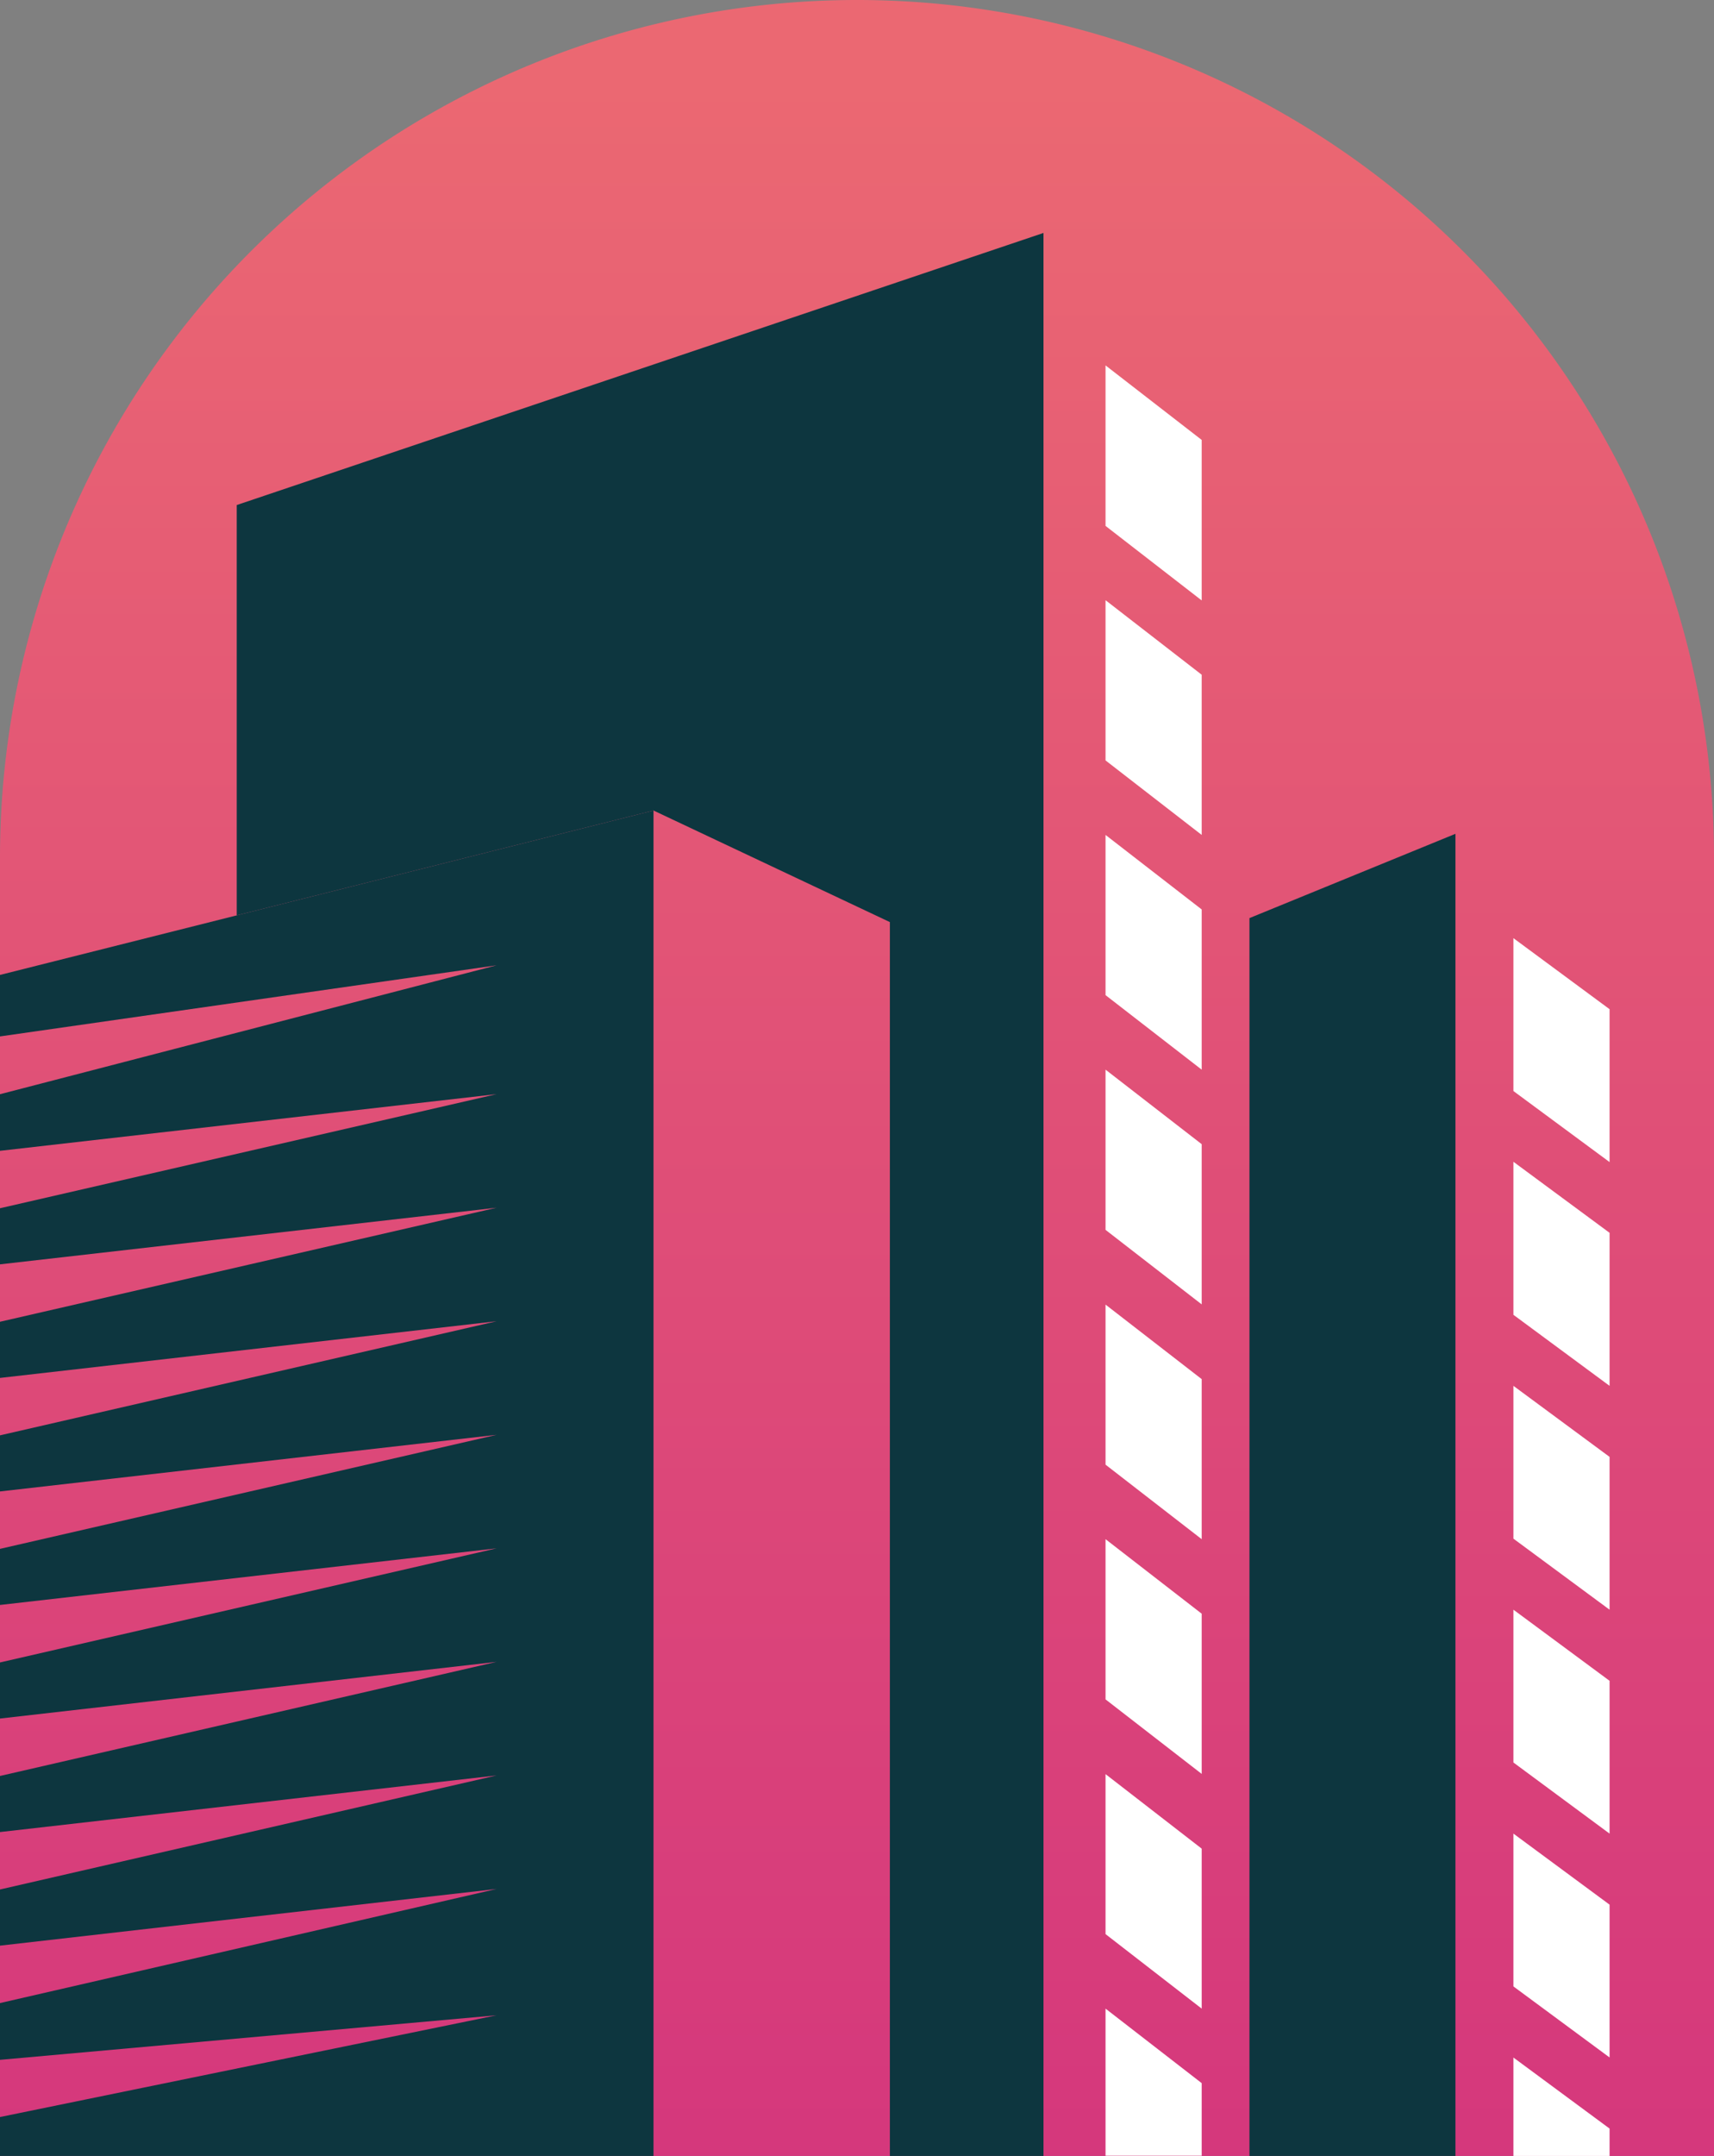
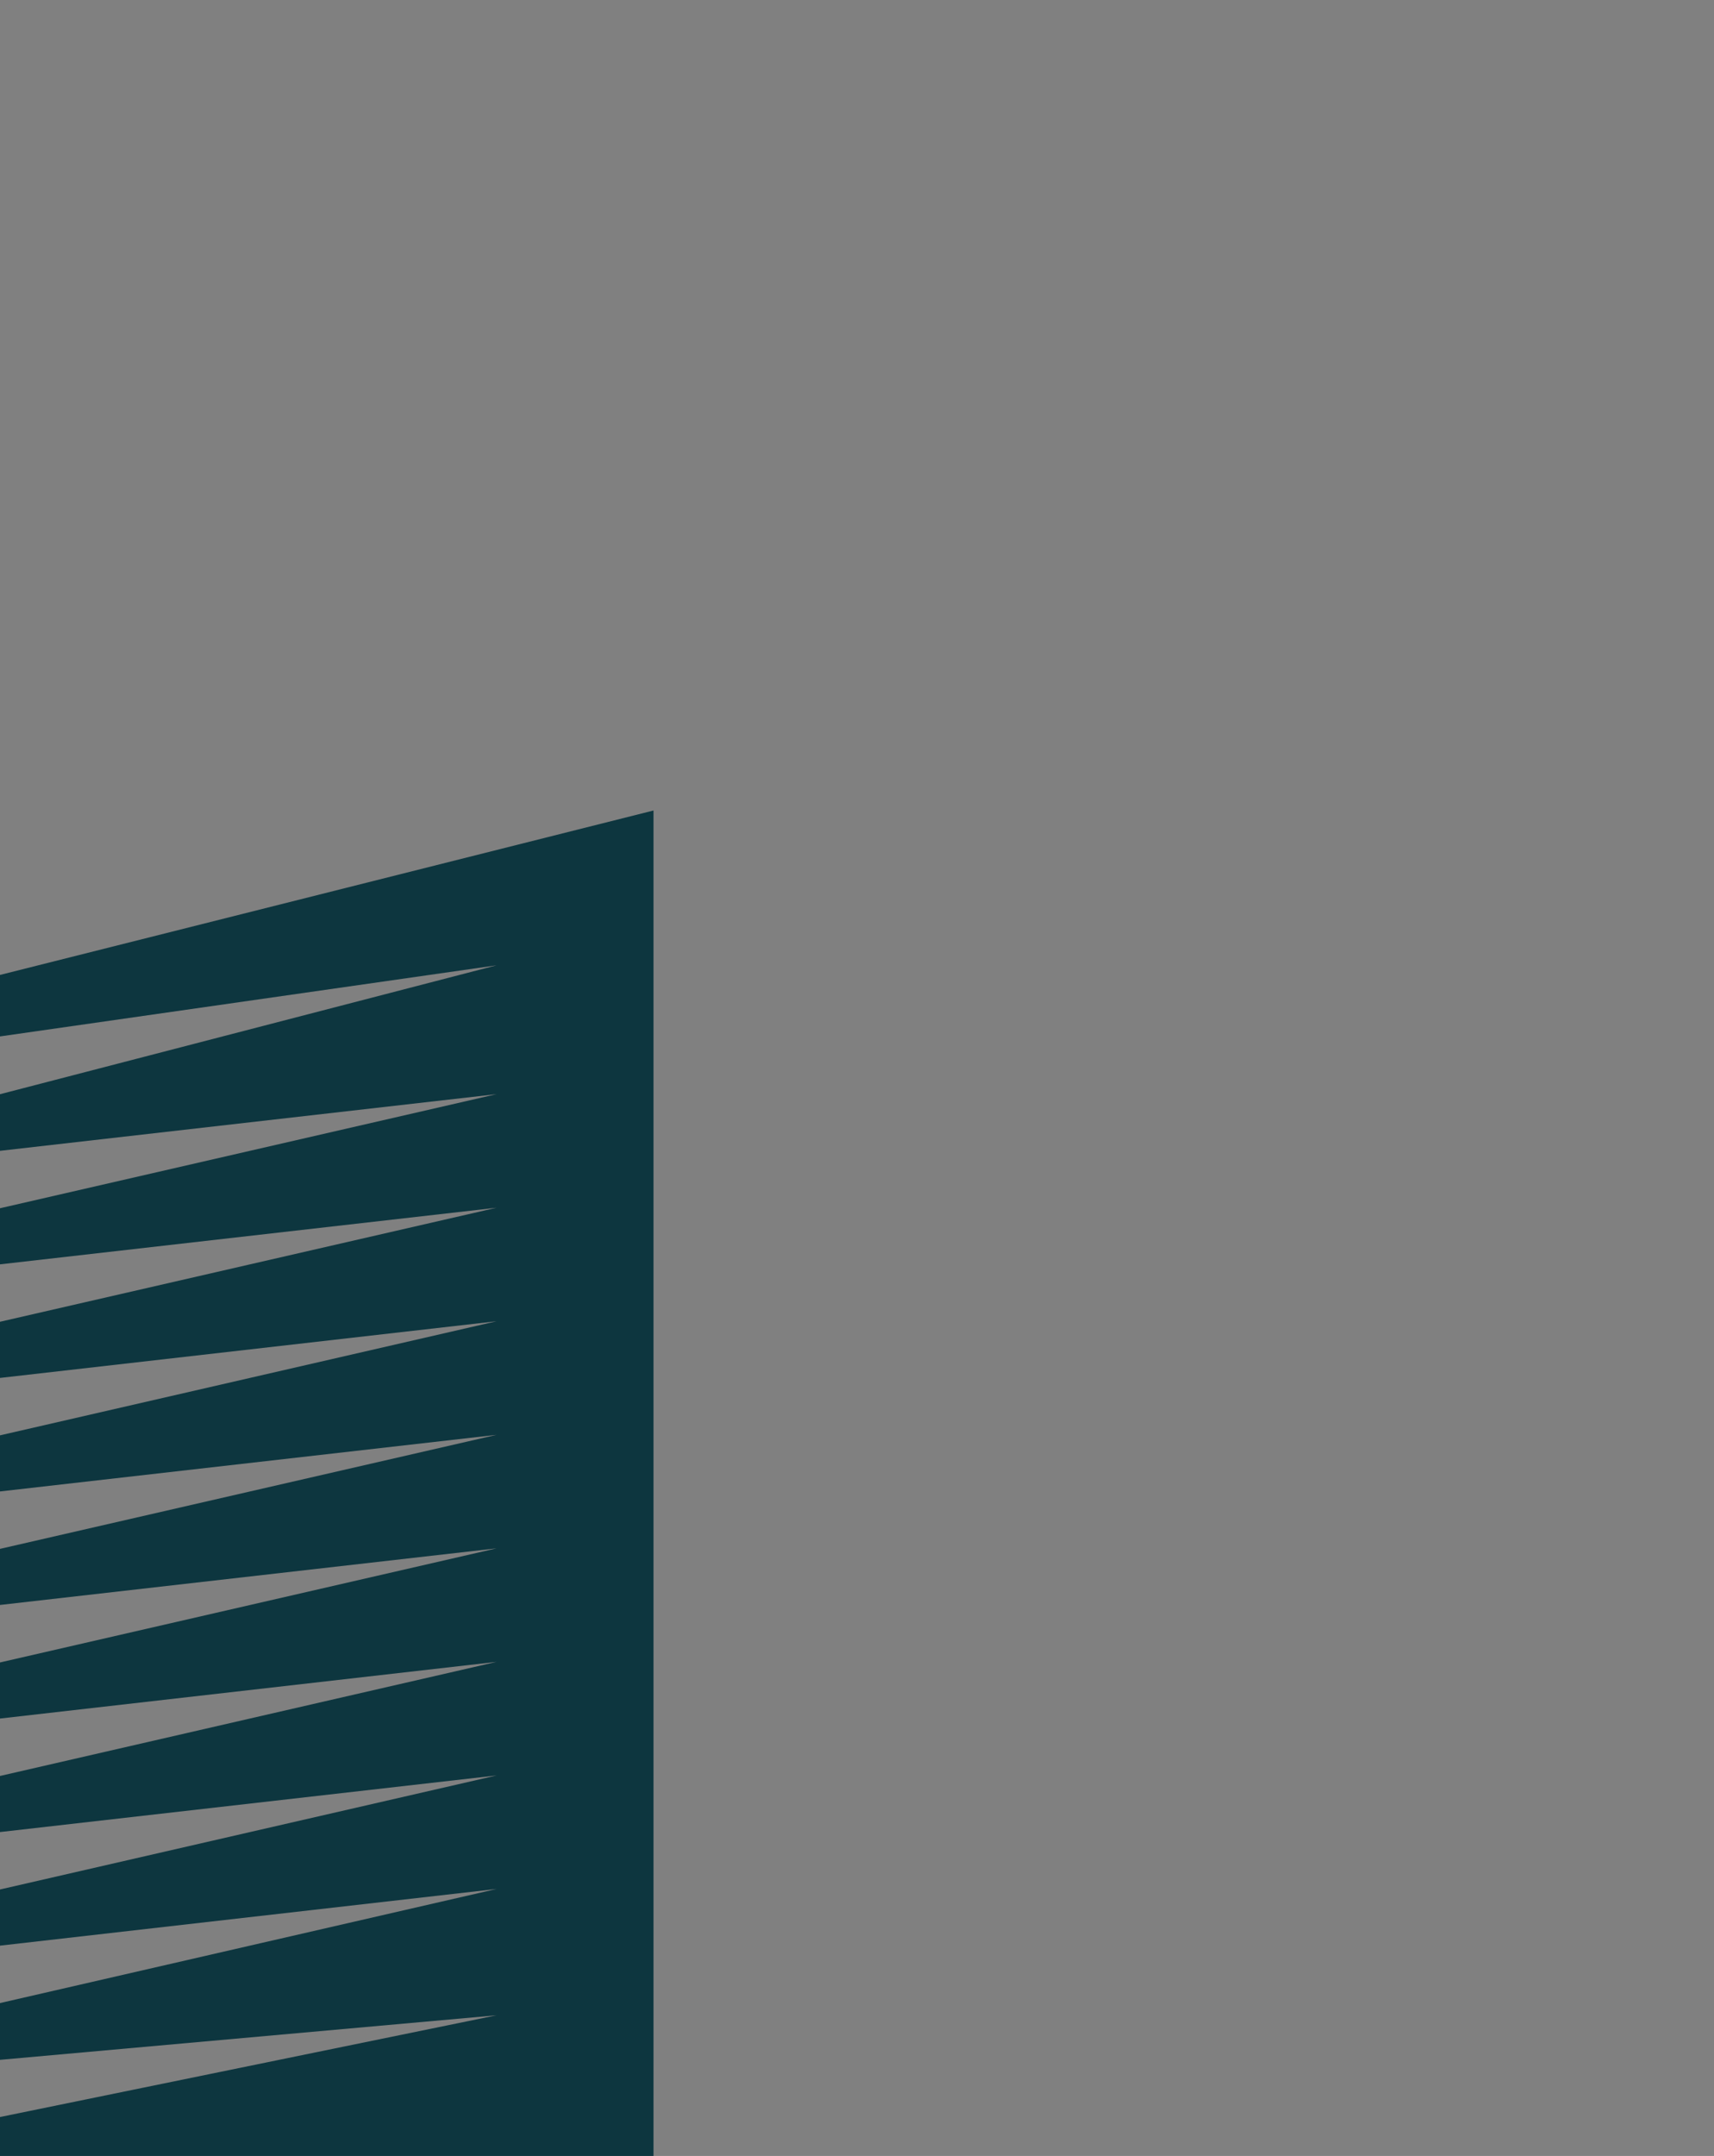
<svg xmlns="http://www.w3.org/2000/svg" viewBox="0 0 231.75 291.35">
  <rect x="0" y="0" width="231.75" height="291.35" fill="#808080" stroke="none" />
  <defs>
    <style>.cls-1{fill:url(#linear-gradient);}.cls-2{fill:#fff;}.cls-3{fill:#0d363f;}</style>
    <linearGradient id="linear-gradient" x1="115.87" y1="316.76" x2="115.87" y2="10.81" gradientUnits="userSpaceOnUse">
      <stop offset="0" stop-color="#d3337d" />
      <stop offset="1" stop-color="#eb6872" />
    </linearGradient>
  </defs>
  <g id="Слой_2" data-name="Слой 2">
    <g id="Object">
-       <path class="cls-1" d="M115.87,0h0A115.87,115.87,0,0,1,231.75,115.87V291.35a0,0,0,0,1,0,0H0a0,0,0,0,1,0,0V115.87A115.87,115.87,0,0,1,115.87,0Z" />
-       <path class="cls-2" d="M162.48,208l-13-10.07V176.3l13,10.07Zm0-53.38-13-10.07v21.65l13,10.07Zm-13,106.75,13,10.07V249.82l-13-10.07Zm13-43.3-13-10.07v21.65l13,10.07Zm0-158.62-13-10.07V71.07l13,10.07Zm0,231.87v-9.81l-13-10.07v19.88Zm0-168.42-13-10.07v21.65l13,10.07Zm0-31.72-13-10.07v21.65l13,10.07Z" />
-       <path class="cls-2" d="M217.63,187.28l-13-9.6V157l13,9.6Zm-13,20.65,13,9.6V196.88l-13-9.6Zm0,30.25,13,9.61V227.14l-13-9.61Zm0,30.26,13,9.6V257.39l-13-9.6Zm0-121,13,9.6V136.38l-13-9.6Zm0,143.92h13v-3.71l-13-9.6Z" />
      <polygon class="cls-3" points="0 131.75 0 140.06 67.14 130.45 0 147.87 0 155.52 67.14 147.86 0 163.28 0 170.86 67.14 163.21 0 178.62 0 186.21 67.14 178.55 0 193.97 0 201.55 67.14 193.9 0 209.31 0 216.89 67.14 209.24 0 224.66 0 232.24 67.14 224.58 0 240 0 247.58 67.14 239.93 0 255.34 0 262.93 67.14 255.27 0 270.69 0 278.36 67.14 272.34 0 286.09 0 291.35 88.36 291.35 88.36 109.53 0 131.75" />
-       <polygon class="cls-3" points="32.01 68.25 32.01 123.7 88.36 109.53 120.32 124.61 120.32 291.35 141.09 291.35 141.09 31.48 32.01 68.25" />
-       <polygon class="cls-3" points="196.79 112.68 168.94 124.07 168.94 291.35 196.79 291.35 196.79 112.68" />
    </g>
  </g>
</svg>